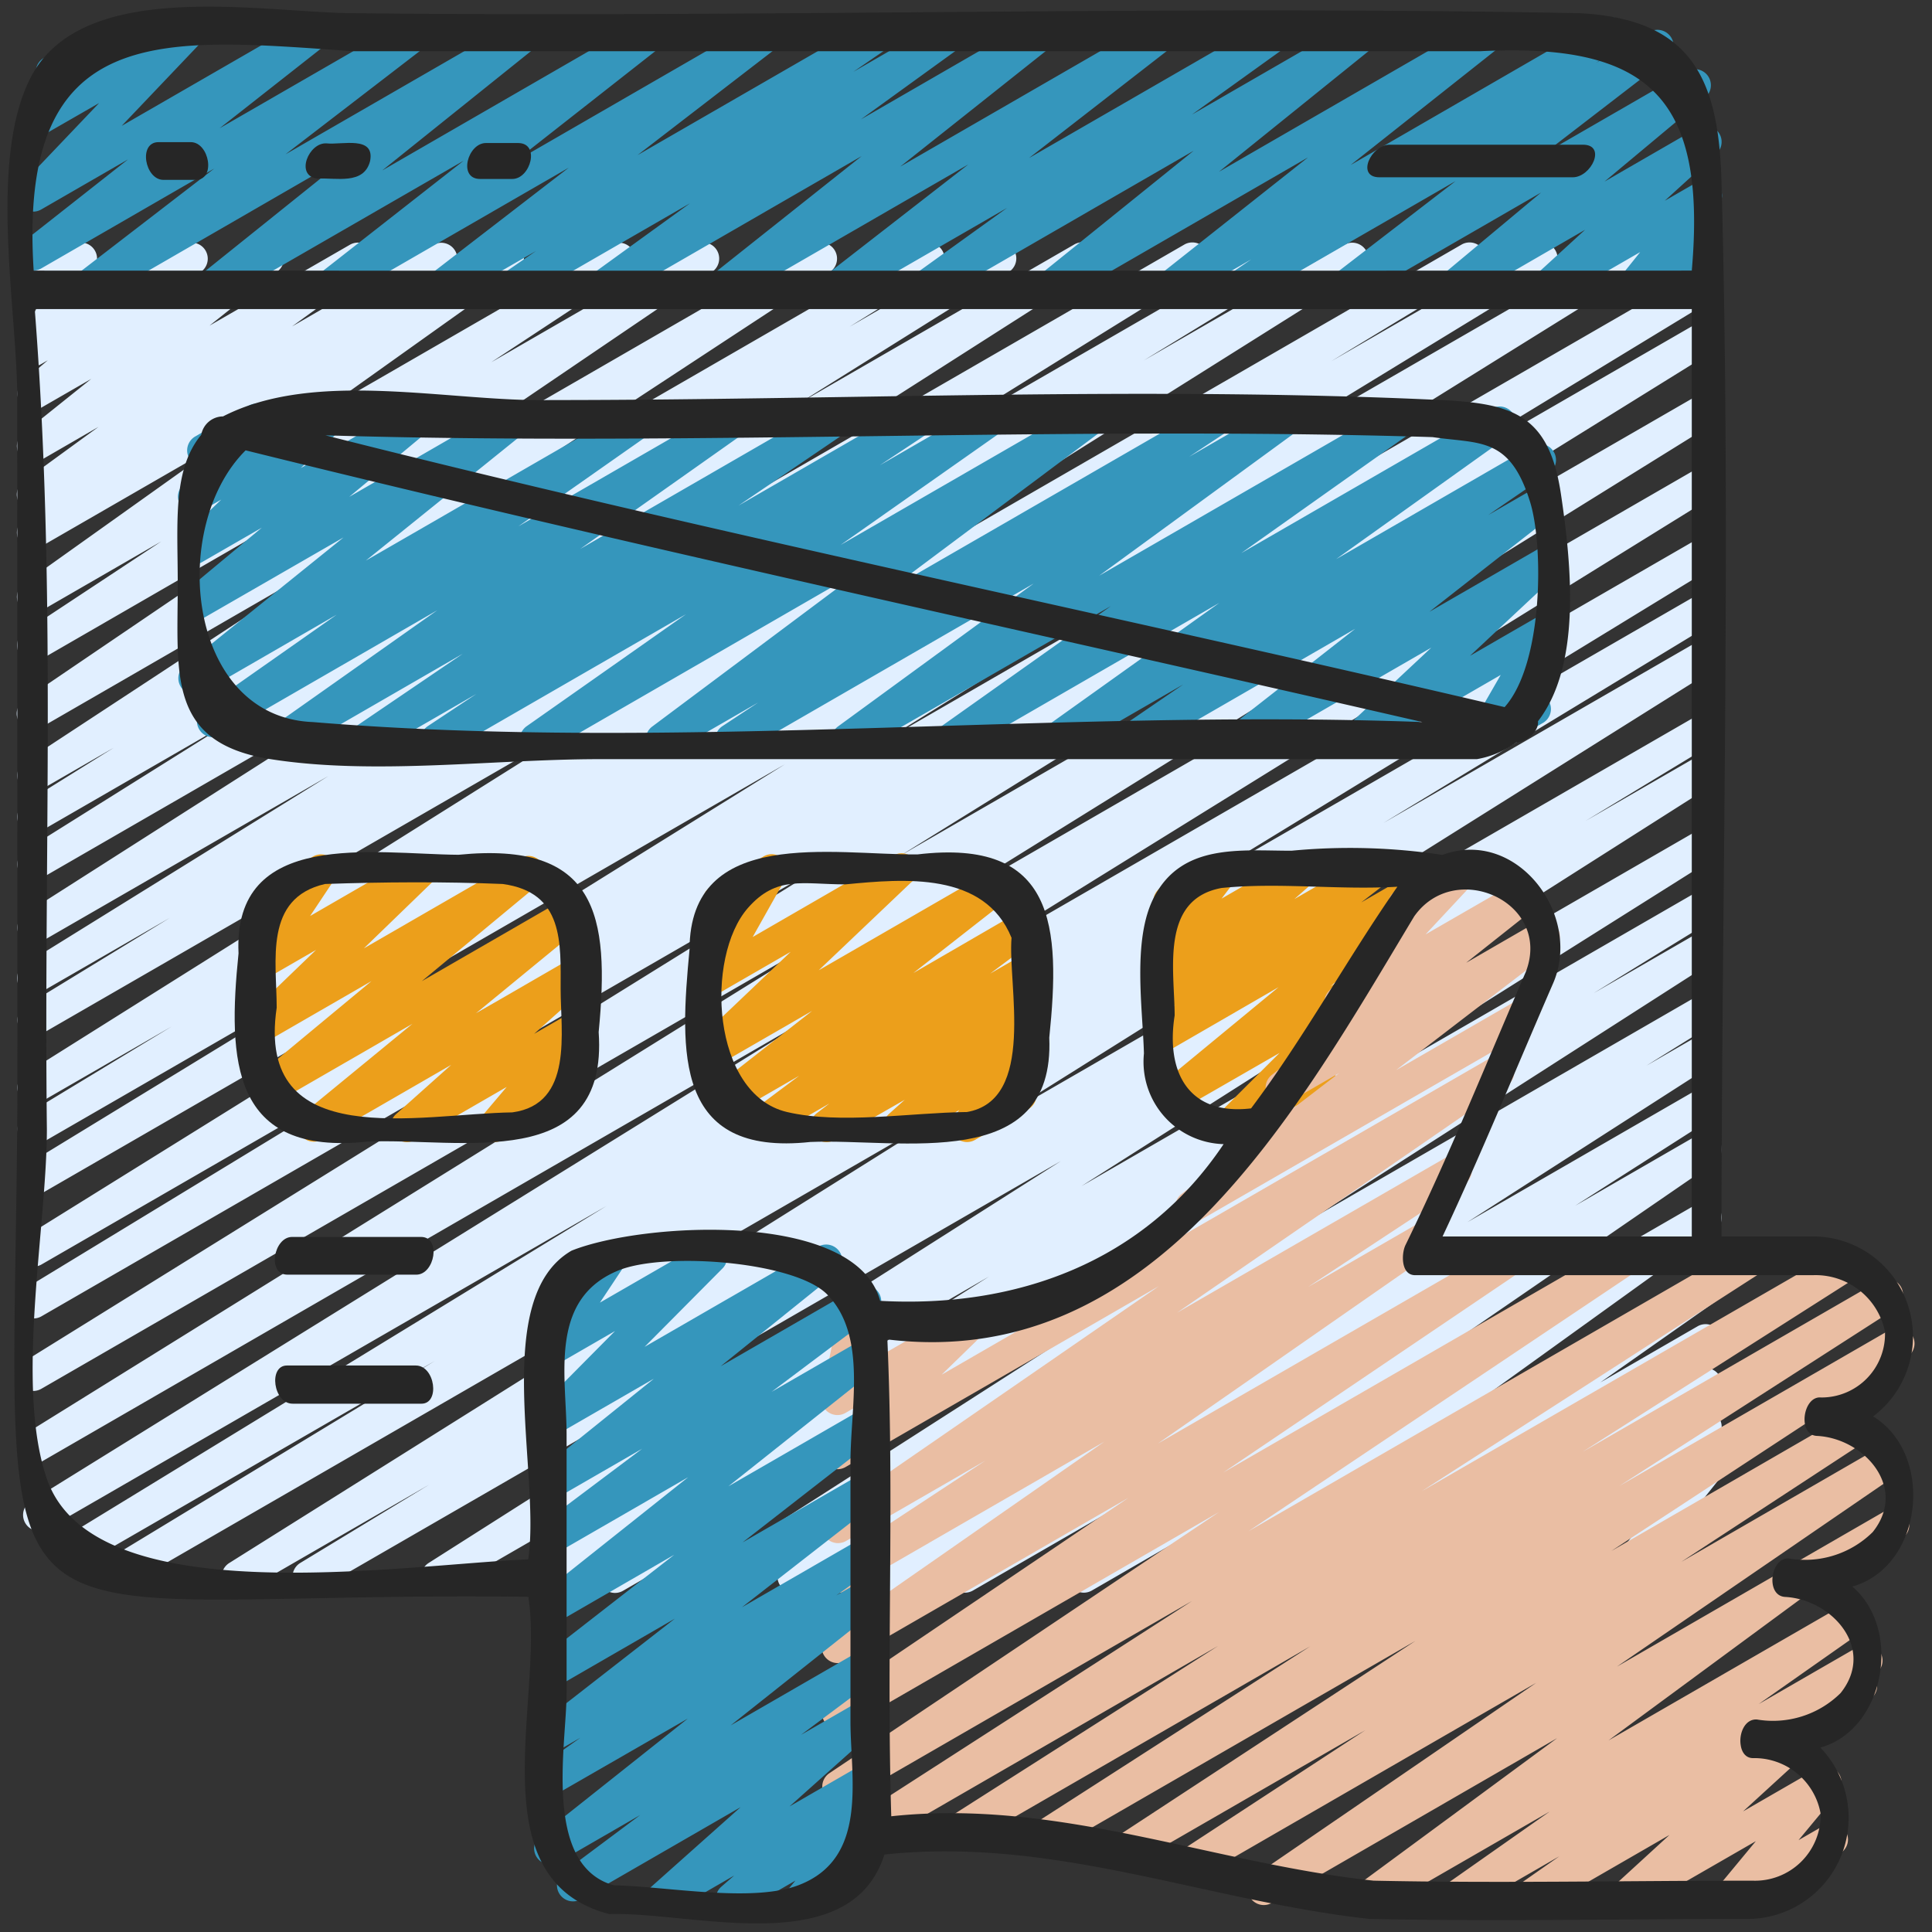
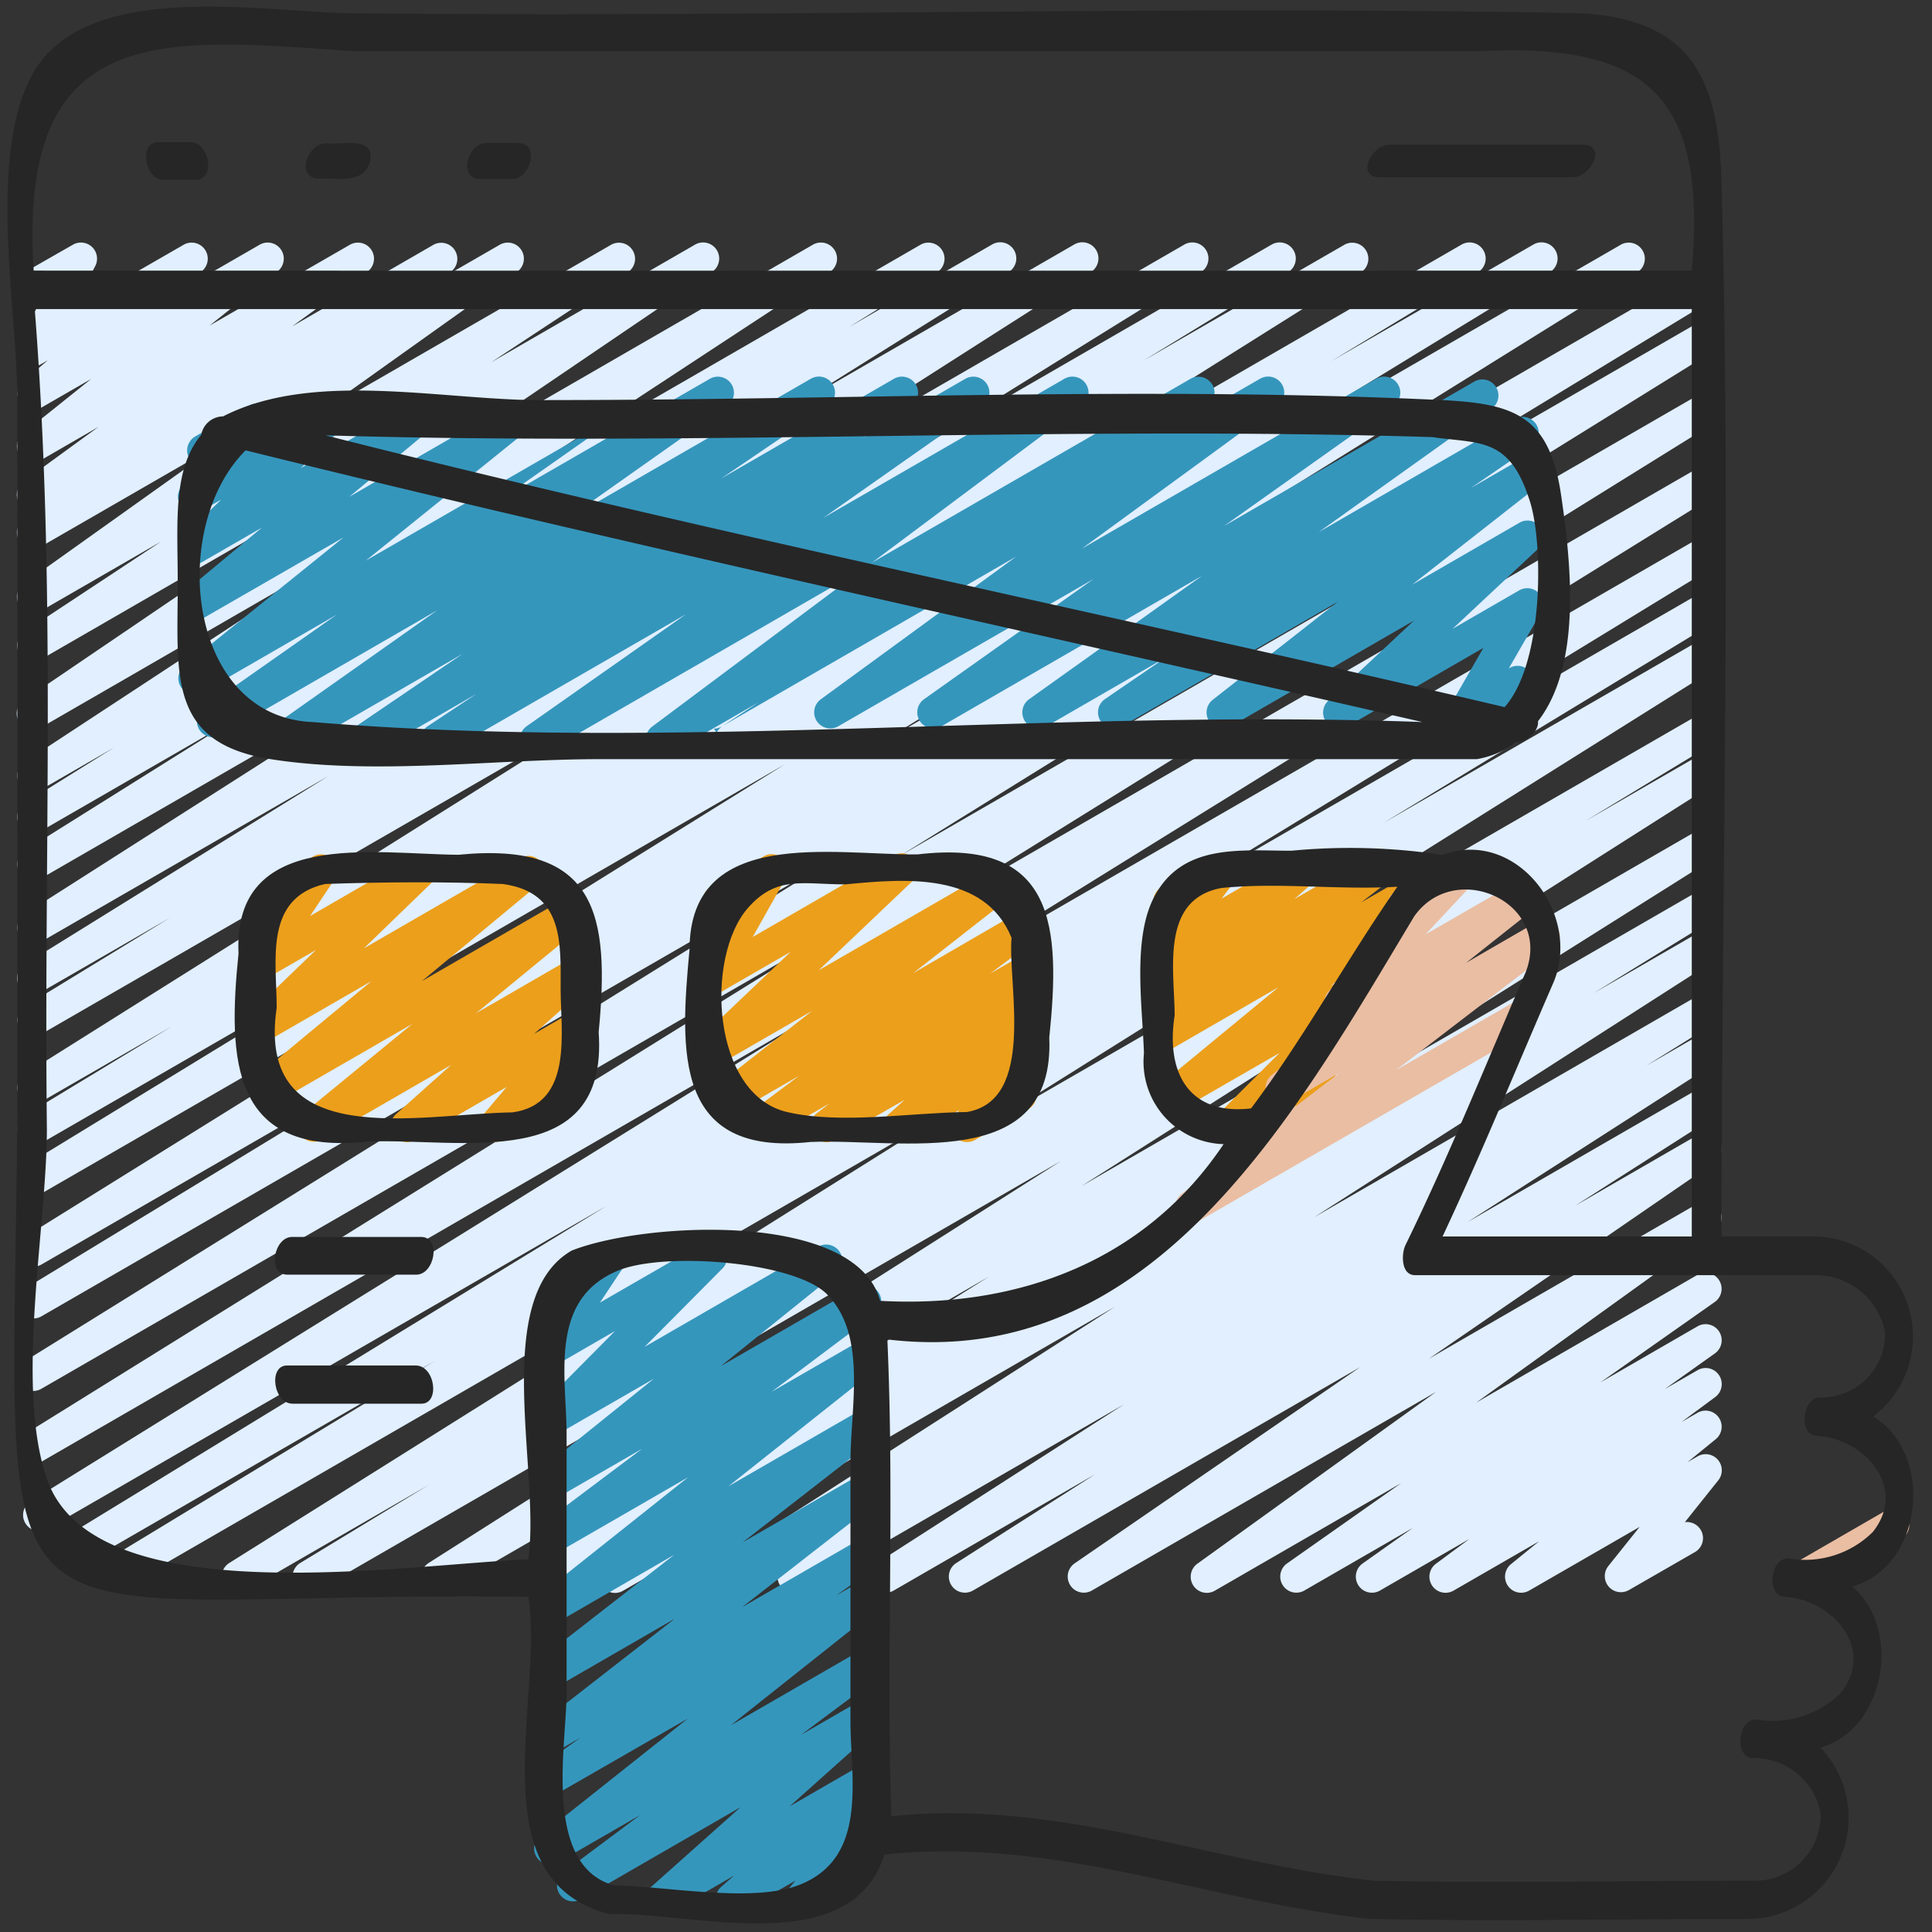
<svg xmlns="http://www.w3.org/2000/svg" id="icons" height="512" viewBox="0 0 60 60" width="512">
  <rect x="0" y="0" width="60" height="60" fill="#333333" stroke="none" />
  <path d="m19.1 49.47a.5.5 0 0 1 -.262-.926l3.762-2.312-5.5 3.168a.5.5 0 0 1 -.516-.855l14.13-8.9-16.894 9.755a.5.5 0 0 1 -.518-.854l19.646-12.489-23.115 13.343a.5.5 0 0 1 -.51-.86l4-2.43-5.693 3.29a.5.5 0 0 1 -.516-.856l22.6-14.185-25.968 14.996a.5.5 0 0 1 -.51-.86l10.269-6.23-11.159 6.442a.5.5 0 0 1 -.511-.859l17-10.395-17.361 10.024a.5.5 0 0 1 -.514-.858l24.522-15.2-24.203 13.981a.5.5 0 0 1 -.513-.858l25.434-15.794-24.921 14.385a.5.5 0 0 1 -.513-.858l25.274-15.686-24.762 14.296a.5.5 0 0 1 -.509-.86l14.629-8.9-14.12 8.151a.5.5 0 0 1 -.513-.857l23.613-14.684-23.101 13.337a.5.5 0 0 1 -.51-.859l12.341-7.538-11.831 6.83a.5.5 0 0 1 -.508-.86l4.564-2.767-4.056 2.341a.5.5 0 0 1 -.515-.856l18.459-11.6-17.945 10.356a.5.5 0 0 1 -.51-.859l4.508-2.755-4 2.308a.5.5 0 0 1 -.513-.858l9.439-5.855-8.924 5.148a.5.5 0 0 1 -.518-.854l13.485-8.6-12.968 7.486a.5.5 0 0 1 -.515-.856l6.526-4.088-6.011 3.47a.5.5 0 0 1 -.514-.857l2.767-1.725-2.254 1.3a.5.5 0 0 1 -.524-.85l9.858-6.47-9.334 5.389a.5.5 0 0 1 -.531-.847l9.471-6.43-8.941 5.162a.5.5 0 0 1 -.525-.85l4.259-2.812-3.734 2.156a.5.5 0 0 1 -.54-.84l6.237-4.444-5.7 3.288a.5.5 0 0 1 -.528-.848l.453-.3a.5.5 0 0 1 -.469-.872l2.334-1.7-1.788 1.034a.5.5 0 0 1 -.562-.823l2.123-1.7-1.562.9a.5.5 0 0 1 -.571-.81l.784-.668-.21.121a.5.5 0 0 1 -.6-.073.5.5 0 0 1 -.1-.592l.751-1.432a.5.5 0 0 1 -.25-.934l1.188-.679a.5.5 0 0 1 .693.666l-.692 1.316 3.441-1.982a.5.5 0 0 1 .574.813l-.779.665 2.563-1.478a.5.5 0 0 1 .563.823l-2.119 1.69 4.361-2.513a.5.5 0 0 1 .544.837l-2.341 1.7 4.394-2.537a.5.5 0 0 1 .528.847l-.359.242 1.888-1.089a.5.5 0 0 1 .54.84l-6.24 4.447 9.159-5.287a.5.5 0 0 1 .526.849l-4.251 2.801 6.334-3.656a.5.5 0 0 1 .531.846l-9.47 6.43 12.605-7.277a.5.5 0 0 1 .524.85l-9.867 6.476 12.687-7.326a.5.5 0 0 1 .514.856l-2.733 1.7 4.437-2.561a.5.5 0 0 1 .516.856l-6.55 4.1 8.591-4.959a.5.5 0 0 1 .518.854l-13.472 8.601 16.367-9.449a.5.5 0 0 1 .514.857l-9.46 5.873 11.658-6.73a.5.5 0 0 1 .511.859l-4.49 2.744 6.243-3.6a.5.5 0 0 1 .515.855l-18.454 11.6 21.575-12.459a.5.5 0 0 1 .509.86l-4.567 2.769 6.288-3.63a.5.5 0 0 1 .511.859l-12.355 7.546 14.56-8.4a.5.5 0 0 1 .513.857l-23.6 14.677 25.368-14.652a.5.5 0 0 1 .51.859l-14.65 8.913 14.233-8.217a.5.5 0 0 1 .513.858l-25.268 15.682 24.755-14.292a.5.5 0 0 1 .513.858l-25.441 15.8 24.928-14.395a.5.5 0 0 1 .513.857l-24.51 15.191 24-13.855a.5.5 0 0 1 .51.86l-16.992 10.387 16.479-9.513a.5.5 0 0 1 .509.86l-10.27 6.232 9.761-5.635a.5.5 0 0 1 .515.856l-22.609 14.19 22.094-12.756a.5.5 0 0 1 .509.86l-3.99 2.42 3.481-2.009a.5.5 0 0 1 .518.855l-19.652 12.494 19.134-11.046a.5.5 0 0 1 .516.856l-14.136 8.902 13.62-7.861a.5.5 0 0 1 .511.858l-3.741 2.3 3.23-1.865a.5.5 0 0 1 .519.854l-12.421 7.966 11.9-6.871a.5.5 0 0 1 .513.857l-2.1 1.309 1.592-.919a.5.5 0 0 1 .52.853l-7.671 4.926 7.148-4.125a.5.5 0 0 1 .519.854l-4.32 2.761 3.8-2.194a.5.5 0 0 1 .533.845l-8.875 6.1 8.342-4.815a.5.5 0 0 1 .542.839l-7.417 5.34 6.875-3.969a.5.5 0 0 1 .537.842l-3.556 2.5 3.019-1.743a.5.5 0 0 1 .539.841l-1.558 1.109 1.023-.59a.5.5 0 0 1 .548.834l-1.048.776.5-.288a.5.5 0 0 1 .565.82l-.877.714.312-.179a.5.5 0 0 1 .64.745l-1.038 1.3a.5.5 0 0 1 .315.928l-2.051 1.18a.5.5 0 0 1 -.641-.745l.973-1.216-3.436 1.981a.5.5 0 0 1 -.565-.82l.878-.714-2.659 1.534a.5.5 0 0 1 -.548-.834l1.044-.773-2.785 1.607a.5.5 0 0 1 -.539-.84l1.565-1.109-3.376 1.949a.5.5 0 0 1 -.537-.841l3.553-2.5-5.787 3.341a.5.5 0 0 1 -.542-.839l7.413-5.336-10.7 6.175a.5.5 0 0 1 -.533-.844l8.876-6.1-12.035 6.944a.5.5 0 0 1 -.52-.853l4.321-2.762-6.262 3.615a.5.5 0 0 1 -.52-.853l7.673-4.929-10.014 5.782a.5.5 0 0 1 -.514-.857l2.1-1.3-3.745 2.157a.5.5 0 0 1 -.52-.853l12.422-7.966-15.275 8.819a.5.5 0 0 1 -.254.07z" fill="#e1efff" />
-   <path d="m2.582 9.5a.5.5 0 0 1 -.3-.9l4.369-3.364-5.371 3.101a.5.5 0 0 1 -.559-.825l3.255-2.562-2.696 1.556a.5.5 0 0 1 -.612-.777l2.41-2.529-1.784 1.025a.5.5 0 0 1 -.611-.779l.722-.756a.489.489 0 0 1 -.225-.205.5.5 0 0 1 .182-.685l2.049-1.18a.5.5 0 0 1 .611.778l-.206.215 1.761-1.013a.5.5 0 0 1 .612.777l-2.41 2.532 5.737-3.309a.5.5 0 0 1 .559.825l-3.254 2.558 5.866-3.383a.5.5 0 0 1 .554.829l-4.375 3.364 7.269-4.193a.5.5 0 0 1 .562.822l-4.826 3.871 8.129-4.693a.5.5 0 0 1 .558.826l-4.6 3.611 7.687-4.437a.5.5 0 0 1 .555.828l-4.4 3.389 7.312-4.217a.5.5 0 0 1 .534.844l-1.146.787 2.829-1.631a.5.5 0 0 1 .543.838l-3.137 2.27 5.385-3.108a.5.5 0 0 1 .561.824l-4.723 3.75 7.925-4.574a.5.5 0 0 1 .556.827l-4.482 3.481 7.467-4.308a.5.5 0 0 1 .542.839l-2.949 2.119 5.128-2.958a.5.5 0 0 1 .563.822l-4.85 3.911 8.2-4.733a.5.5 0 0 1 .56.825l-4.674 3.7 7.83-4.525a.5.5 0 0 1 .533.845l-.746.51 1.668-.964a.5.5 0 0 1 .554.829l-3.842 2.958 4.447-2.566a.5.5 0 0 1 .57.816l-3.127 2.61 2.892-1.669a.5.5 0 0 1 .587.8l-1.61 1.466 1.028-.592a.5.5 0 0 1 .641.745l-.66.825.029-.017a.5.5 0 0 1 .5.866l-2.321 1.338a.5.5 0 0 1 -.641-.745l.661-.826-2.724 1.571a.5.5 0 0 1 -.587-.8l1.6-1.464-3.926 2.271a.5.5 0 0 1 -.571-.816l3.13-2.611-5.939 3.429a.5.5 0 0 1 -.555-.829l3.841-2.957-6.562 3.788a.5.5 0 0 1 -.533-.846l.746-.509-2.349 1.356a.5.5 0 0 1 -.561-.825l4.676-3.7-7.839 4.527a.5.5 0 0 1 -.563-.822l4.848-3.91-8.2 4.735a.5.5 0 0 1 -.542-.839l2.949-2.122-5.131 2.962a.5.5 0 0 1 -.557-.827l4.483-3.484-7.471 4.313a.5.5 0 0 1 -.561-.824l4.721-3.749-7.927 4.576a.5.5 0 0 1 -.543-.838l3.14-2.272-5.391 3.111a.5.5 0 0 1 -.533-.845l1.141-.785-2.827 1.632a.5.5 0 0 1 -.555-.828l4.4-3.392-7.316 4.222a.5.5 0 0 1 -.559-.828l4.61-3.61-7.7 4.44a.5.5 0 0 1 -.562-.823l4.826-3.872-8.136 4.7a.491.491 0 0 1 -.246.065z" fill="#3596bc" />
-   <path d="m22.708 23.47a.5.5 0 0 1 -.275-.917l1.115-.737-2.748 1.584a.5.5 0 0 1 -.549-.833l6.529-4.88-9.895 5.713a.5.5 0 0 1 -.537-.841l4.957-3.484-7.493 4.325a.5.5 0 0 1 -.527-.849l1.509-1-3.204 1.849a.5.5 0 0 1 -.531-.846l3.317-2.254-5.369 3.1a.5.5 0 0 1 -.538-.84l5.111-3.608-6.717 3.879a.5.5 0 0 1 -.537-.842l4.131-2.9-4.172 2.411a.5.5 0 0 1 -.563-.822l4.947-3.988-4.389 2.528a.5.5 0 0 1 -.57-.818l2.421-2.013-1.851 1.067a.5.5 0 0 1 -.6-.793l1.191-1.145-.595.342a.5.5 0 0 1 -.638-.748l.524-.645a.487.487 0 0 1 -.283-.227.5.5 0 0 1 .182-.682l1.661-.956a.5.5 0 0 1 .638.748l-.239.294 1.81-1.042a.5.5 0 0 1 .6.793l-1.19 1.144 3.353-1.937a.5.5 0 0 1 .571.817l-2.419 2.013 4.9-2.83a.5.5 0 0 1 .564.822l-4.948 3.988 8.338-4.81a.5.5 0 0 1 .537.841l-4.137 2.904 6.491-3.745a.5.5 0 0 1 .538.84l-5.11 3.608 7.705-4.448a.5.5 0 0 1 .531.846l-3.318 2.254 5.37-3.1a.5.5 0 0 1 .526.849l-1.509 1 3.2-1.849a.5.5 0 0 1 .537.841l-4.957 3.484 7.496-4.325a.5.5 0 0 1 .548.833l-6.529 4.88 9.9-5.713a.5.5 0 0 1 .525.849l-1.115.737 2.746-1.586a.5.5 0 0 1 .545.836l-6.084 4.443 9.145-5.279a.5.5 0 0 1 .539.84l-5.272 3.738 7.778-4.489a.5.5 0 0 1 .541.839l-5.373 3.837 6.086-3.515a.5.5 0 0 1 .532.845l-1.893 1.3 1.5-.866a.5.5 0 0 1 .558.826l-3.886 3.045 3.329-1.922a.5.5 0 0 1 .592.8l-2.66 2.489 2.068-1.193a.5.5 0 0 1 .6.079.5.5 0 0 1 .08.6l-1.007 1.747.041-.024a.5.5 0 0 1 .5.865l-1.655.955a.5.5 0 0 1 -.683-.682l1.01-1.753-4.222 2.439a.5.5 0 0 1 -.592-.8l2.659-2.488-5.693 3.288a.5.5 0 0 1 -.559-.826l3.888-3.046-6.707 3.872a.5.5 0 0 1 -.532-.845l1.9-1.3-3.716 2.145a.5.5 0 0 1 -.541-.839l5.376-3.838-8.1 4.677a.5.5 0 0 1 -.539-.84l5.27-3.737-7.934 4.577a.5.5 0 0 1 -.544-.836l6.08-4.441-9.142 5.277a.5.5 0 0 1 -.25.07z" fill="#3596bc" />
+   <path d="m22.708 23.47a.5.5 0 0 1 -.275-.917l1.115-.737-2.748 1.584a.5.5 0 0 1 -.549-.833l6.529-4.88-9.895 5.713a.5.5 0 0 1 -.537-.841l4.957-3.484-7.493 4.325a.5.5 0 0 1 -.527-.849l1.509-1-3.204 1.849a.5.5 0 0 1 -.531-.846l3.317-2.254-5.369 3.1a.5.5 0 0 1 -.538-.84l5.111-3.608-6.717 3.879a.5.5 0 0 1 -.537-.842l4.131-2.9-4.172 2.411a.5.5 0 0 1 -.563-.822l4.947-3.988-4.389 2.528a.5.5 0 0 1 -.57-.818l2.421-2.013-1.851 1.067a.5.5 0 0 1 -.6-.793l1.191-1.145-.595.342a.5.5 0 0 1 -.638-.748l.524-.645a.487.487 0 0 1 -.283-.227.5.5 0 0 1 .182-.682l1.661-.956a.5.5 0 0 1 .638.748l-.239.294 1.81-1.042a.5.5 0 0 1 .6.793l-1.19 1.144 3.353-1.937a.5.5 0 0 1 .571.817l-2.419 2.013 4.9-2.83a.5.5 0 0 1 .564.822l-4.948 3.988 8.338-4.81l-4.137 2.904 6.491-3.745a.5.5 0 0 1 .538.84l-5.11 3.608 7.705-4.448a.5.5 0 0 1 .531.846l-3.318 2.254 5.37-3.1a.5.5 0 0 1 .526.849l-1.509 1 3.2-1.849a.5.5 0 0 1 .537.841l-4.957 3.484 7.496-4.325a.5.5 0 0 1 .548.833l-6.529 4.88 9.9-5.713a.5.5 0 0 1 .525.849l-1.115.737 2.746-1.586a.5.5 0 0 1 .545.836l-6.084 4.443 9.145-5.279a.5.5 0 0 1 .539.84l-5.272 3.738 7.778-4.489a.5.5 0 0 1 .541.839l-5.373 3.837 6.086-3.515a.5.5 0 0 1 .532.845l-1.893 1.3 1.5-.866a.5.5 0 0 1 .558.826l-3.886 3.045 3.329-1.922a.5.5 0 0 1 .592.8l-2.66 2.489 2.068-1.193a.5.5 0 0 1 .6.079.5.5 0 0 1 .08.6l-1.007 1.747.041-.024a.5.5 0 0 1 .5.865l-1.655.955a.5.5 0 0 1 -.683-.682l1.01-1.753-4.222 2.439a.5.5 0 0 1 -.592-.8l2.659-2.488-5.693 3.288a.5.5 0 0 1 -.559-.826l3.888-3.046-6.707 3.872a.5.5 0 0 1 -.532-.845l1.9-1.3-3.716 2.145a.5.5 0 0 1 -.541-.839l5.376-3.838-8.1 4.677a.5.5 0 0 1 -.539-.84l5.27-3.737-7.934 4.577a.5.5 0 0 1 -.544-.836l6.08-4.441-9.142 5.277a.5.5 0 0 1 -.25.07z" fill="#3596bc" />
  <path d="m12.637 35.47a.5.5 0 0 1 -.337-.87l1.713-1.53-4.012 2.316a.5.5 0 0 1 -.568-.82l3.375-2.77-4.331 2.5a.5.5 0 0 1 -.569-.817l3.63-3.011-3.258 1.881a.5.5 0 0 1 -.6-.792l2.135-2.057-1.535.886a.5.5 0 0 1 -.666-.71l.793-1.192a.5.5 0 0 1 -.342-.923l1.657-.961a.5.5 0 0 1 .666.71l-.757 1.137 3.2-1.849a.5.5 0 0 1 .6.792l-2.131 2.062 4.861-2.806a.5.5 0 0 1 .569.817l-3.63 3.008 4.489-2.592a.5.5 0 0 1 .567.819l-3.38 2.775 2.941-1.7a.5.5 0 0 1 .583.806l-1.712 1.528 1.129-.651a.5.5 0 0 1 .632.756l-.749.888.047-.028a.5.5 0 1 1 .5.865l-2.531 1.463a.5.5 0 0 1 -.632-.756l.752-.888-2.849 1.644a.49.49 0 0 1 -.25.07z" fill="#ec9f1b" />
  <path d="m25.673 35.47a.5.5 0 0 1 -.306-.9l.39-.3-1.887 1.092a.5.5 0 0 1 -.549-.833l1.5-1.122-2.131 1.23a.5.5 0 0 1 -.557-.826l3.09-2.418-2.947 1.7a.5.5 0 0 1 -.594-.8l2.874-2.734-2.28 1.316a.5.5 0 0 1 -.684-.68l1.032-1.815-.063.035a.5.5 0 0 1 -.5-.865l1.657-.956a.5.5 0 0 1 .684.679l-1.027 1.827 4.325-2.5a.5.5 0 0 1 .6.8l-2.874 2.733 5.474-3.16a.5.5 0 0 1 .557.826l-3.093 2.42 3.336-1.934a.5.5 0 0 1 .549.833l-1.5 1.119.974-.561a.5.5 0 0 1 .555.828l-.458.353a.5.5 0 0 1 .487.849l-.518.466a.5.5 0 0 1 .568.785l-.491.589a.49.49 0 0 1 .253.217.5.5 0 0 1 -.182.682l-1.655.955a.5.5 0 0 1 -.634-.753l.147-.175-1.613.93a.5.5 0 0 1 -.584-.8l.5-.448-2.175 1.246a.493.493 0 0 1 -.25.07z" fill="#ec9f1b" />
  <path d="m38.172 35.47a.5.5 0 0 1 -.354-.854l1.919-1.916-3.137 1.805a.5.5 0 0 1 -.568-.818l3.675-3.03-3.427 1.982a.5.5 0 0 1 -.555-.828l.776-.6-.221.127a.5.5 0 0 1 -.579-.809l.593-.518-.014.007a.5.5 0 0 1 -.647-.736l.608-.8a.5.5 0 0 1 -.174-.926l1.659-.957a.5.5 0 0 1 .647.735l-.436.573 2.271-1.31a.5.5 0 0 1 .579.808l-.59.517 2.3-1.325a.5.5 0 0 1 .556.828l-.778.6 2.155-1.244a.5.5 0 0 1 .568.819l-3.675 3.028 1.207-.7a.5.5 0 0 1 .6.786l-2.13 2.138a.5.5 0 0 1 .229.932l-2.8 1.618a.49.49 0 0 1 -.257.068z" fill="#ec9f1b" />
-   <path d="m55 54.47a.5.5 0 0 1 -.25-.933l2.814-1.624a.5.5 0 0 1 .5.865l-2.817 1.622a.5.5 0 0 1 -.247.07z" fill="#eabea3" />
  <path d="m56 49.47a.5.5 0 0 1 -.25-.933l2.814-1.624a.5.5 0 0 1 .5.865l-2.817 1.622a.5.5 0 0 1 -.247.07z" fill="#eabea3" />
-   <path d="m45.138 59.47a.5.5 0 0 1 -.287-.909l3.273-2.3-5.443 3.139a.5.5 0 0 1 -.547-.835l6.224-4.585-8.866 5.12a.5.5 0 0 1 -.532-.845l8.748-5.994-10.527 6.078a.5.5 0 0 1 -.524-.851l5.743-3.755-7.118 4.107a.5.5 0 0 1 -.524-.851l9.2-6.03-11.318 6.532a.5.5 0 0 1 -.521-.853l8.57-5.509-10.873 6.277a.5.5 0 0 1 -.518-.854l8.531-5.436-10.929 6.312a.5.5 0 0 1 -.52-.853l10.642-6.856-10.741 6.2a.5.5 0 0 1 -.528-.848l12.103-8.111-11.584 6.687a.5.5 0 0 1 -.53-.846l9.3-6.284-8.769 5.062a.5.5 0 0 1 -.537-.843l8.558-5.962-8.025 4.633a.5.5 0 0 1 -.525-.85l4.856-3.195-4.334 2.5a.5.5 0 0 1 -.534-.843l10.257-7.076-9.727 5.616a.5.5 0 0 1 -.6-.791l1.378-1.34-.782.451a.5.5 0 0 1 -.74-.533l.319-1.558a.5.5 0 0 1 -.083-.9l.5-.288a.5.5 0 0 1 .74.533l-.272 1.328 3.3-1.9a.5.5 0 0 1 .6.791l-1.378 1.34 17.04-9.837a.5.5 0 0 1 .535.843l-10.265 7.07 8.4-4.848a.5.5 0 0 1 .525.851l-4.86 3.2 3.364-1.942a.5.5 0 0 1 .537.843l-8.56 5.958 10.8-6.232a.5.5 0 0 1 .53.846l-9.3 6.287 12.353-7.131a.5.5 0 0 1 .528.847l-12.1 8.108 15.509-8.955a.5.5 0 0 1 .521.852l-10.647 6.859 12.994-7.5a.5.5 0 0 1 .519.854l-8.519 5.425 9.2-5.308a.5.5 0 0 1 .52.854l-8.581 5.515 8.423-4.862a.5.5 0 0 1 .524.851l-9.192 6.027 7.384-4.267a.5.5 0 0 1 .523.851l-5.737 3.755 6.221-3.592a.5.5 0 0 1 .532.845l-8.751 6 5.418-3.128a.5.5 0 0 1 .547.835l-6.224 4.584 7.4-4.27a.5.5 0 0 1 .537.842l-3.275 2.3 3.1-1.788a.5.5 0 0 1 .537.842l-2.577 1.808a.5.5 0 0 1 .22.856l-1.764 1.614 2.308-1.331a.5.5 0 0 1 .634.752l-1.219 1.472.788-.454a.5.5 0 0 1 .5.866l-3.2 1.844a.5.5 0 0 1 -.634-.752l1.219-1.472-3.856 2.221a.5.5 0 0 1 -.588-.8l1.762-1.614-4.184 2.414a.5.5 0 0 1 -.537-.841l1.3-.91-3.038 1.751a.493.493 0 0 1 -.25.07z" fill="#eabea3" />
  <path d="m37 37.975a.5.5 0 0 1 -.3-.9l4.887-3.75-1.533.885a.5.5 0 0 1 -.56-.825l2.247-1.774a.5.5 0 0 1 -.479-.828l2.1-2.254a.488.488 0 0 1 -.187-.185.5.5 0 0 1 .182-.683l1.829-1.056a.5.5 0 0 1 .616.774l-1.53 1.64 2.828-1.63a.5.5 0 0 1 .559.825l-2.127 1.686 2.158-1.247a.5.5 0 0 1 .555.83l-4.887 3.75 3.648-2.106a.5.5 0 0 1 .5.865l-10.252 5.915a.493.493 0 0 1 -.254.068z" fill="#eabea3" />
  <path d="m22.73 59.47a.5.5 0 0 1 -.329-.876l.4-.348-2 1.156a.5.5 0 0 1 -.583-.8l2.782-2.479-4.957 2.861a.5.5 0 0 1 -.549-.833l2.387-1.783-2.549 1.472a.5.5 0 0 1 -.56-.824l4.59-3.645-4.082 2.348a.5.5 0 0 1 -.54-.84l1.285-.913-.745.43a.5.5 0 0 1 -.557-.828l4.236-3.3-3.679 2.125a.5.5 0 0 1 -.556-.828l4.216-3.281-3.66 2.116a.5.5 0 0 1 -.561-.824l4.653-3.7-4.092 2.361a.5.5 0 0 1 -.55-.832l3.214-2.414-2.664 1.538a.5.5 0 0 1 -.563-.822l3.592-2.892-3.029 1.748a.5.5 0 0 1 -.6-.785l2.42-2.442-1.82 1.051a.5.5 0 0 1 -.666-.709l.8-1.2a.5.5 0 0 1 -.345-.923l1.657-.956a.493.493 0 0 1 .614.09.5.5 0 0 1 .052.619l-.761 1.146 3.214-1.854a.5.5 0 0 1 .6.785l-2.425 2.442 5.388-3.11a.5.5 0 0 1 .564.822l-3.591 2.891 4.243-2.449a.5.5 0 0 1 .55.832l-3.211 2.411 2.753-1.589a.5.5 0 0 1 .561.824l-4.656 3.7 4.095-2.363a.5.5 0 0 1 .556.827l-4.21 3.277 3.658-2.111a.5.5 0 0 1 .557.827l-4.236 3.3 3.679-2.124a.5.5 0 0 1 .54.84l-1.292.918.752-.434a.5.5 0 0 1 .56.824l-4.588 3.643 4.028-2.325a.5.5 0 0 1 .549.833l-2.39 1.785 1.841-1.062a.5.5 0 0 1 .583.8l-2.783 2.486 2.2-1.27a.5.5 0 0 1 .579.809l-.46.4a.5.5 0 0 1 .512.807l-.474.555a.5.5 0 0 1 .131.918l-1.874 1.081a.5.5 0 0 1 -.631-.756l.2-.241-1.728 1a.493.493 0 0 1 -.245.067z" fill="#3596bc" />
  <g fill="#262626">
    <path d="m.54 34.256c-.117 18.308-1.817 15.114 15.868 15.334.495 3.169-1.617 8.79 2.518 9.854 2.575-.084 7.483 1.466 8.54-1.849 5.252-.565 9.95 1.432 15.068 2 3.917.082 7.845 0 11.764 0a3.144 3.144 0 0 0 2.235-5.323c2-.555 2.559-3.666.991-5 2.2-.618 2.57-4.1.649-5.285a3.108 3.108 0 0 0 -1.758-5.587h-2.953c.01-10.915.3-21.869 0-32.777-.09-3.162-.918-5.035-4.414-5.213-12.656-.252-25.348.14-38.016 0-2.832 0-8.498-1.152-10.096 2.029-1.3 2.588-.4 7.223-.4 9.932zm24.26 24.29c-1.454.553-4.09.035-5.735.005-2.225-.618-1.469-4.4-1.469-5.965v-8.032c0-1.8-.573-4.209 1.612-5.1 1.442-.588 5.488-.276 6.484.75 1.244 1.28.72 3.478.72 5.21v8.032c-.004 1.754.58 4.264-1.612 5.1zm33.74-17.19a1.973 1.973 0 0 1 -1.984 2.044c-.569-.059-.745 1.181-.118 1.194 1.455.078 2.824 1.61 1.72 2.987a2.987 2.987 0 0 1 -2.6.819c-.571-.052-.744 1.158-.118 1.194 1.455.078 2.824 1.61 1.72 2.987a2.987 2.987 0 0 1 -2.6.819c-.376-.02-.561.441-.5.8.032.219.154.4.382.4a2.09 2.09 0 0 1 2.1 1.73 2.04 2.04 0 0 1 -2.12 2.076c-3.919 0-7.848.083-11.765 0-5.054-.547-9.794-2.556-14.978-2-.154-5.077.1-9.789-.121-14.809 8.284 1 12.7-7.051 16.362-13.139 1.27-1.8 4.288-.433 3.467 1.721-1.228 2.837-2.381 5.707-3.738 8.487-.129.262-.15.936.3.936h12.351a2.2 2.2 0 0 1 2.24 1.754zm-20.6-13.779c1.8-.181 3.617.069 5.457-.039-1.538 2.2-2.88 4.669-4.544 6.884-1.878.223-2.661-1.047-2.373-2.886-.002-1.39-.462-3.609 1.458-3.959zm6.86 10.823c1.21-2.576 2.286-5.222 3.418-7.827.96-2.138-1.112-4.88-3.422-4.023a19.137 19.137 0 0 0 -4.687-.13c-1.592 0-3.4-.236-4.272 1.447-.678 1.311-.35 3.437-.311 4.849a2.558 2.558 0 0 0 2.474 2.816c-2.46 3.674-6.438 5.1-10.666 4.867-.753-2.818-7.362-2.449-9.583-1.559-2.54 1.471-.946 6.938-1.347 9.587-4.005.173-13.5 1.707-14.948-2.5-.995-2.886 0-7.842 0-10.857-.1-8.633.3-16.763-.377-25.471h51.461v28.801zm-33.83-36.81h35.012c5.2-.258 7.031 1.4 6.558 6.814q-25.746.006-51.494 0c-.5-7.795 4-7.223 9.924-6.814z" />
    <path d="m48.48 15.369c-.363-2.47-1.469-2.838-3.723-2.945-9.172-.434-18.467 0-27.649 0-3.14.067-7.284-.979-10.182.508a.692.692 0 0 0 -.676.571c-.9 1.085-.73 2.744-.73 4.61 0 2.835-.332 4.955 2.882 5.463s6.96 0 10.217 0h27.248a2.921 2.921 0 0 0 1.221-.519c.364-.02.712-.381.675-.657 1.358-1.754 1.037-4.872.717-7.031zm-38.768 7.055c-3.911-.155-4.48-6.057-2.084-8.438 12.153 3.01 24.344 5.63 36.544 8.438-11.398-.424-23.11.936-34.46 0zm37.015-.464c-12.2-2.869-24.464-5.363-36.619-8.44 11.427.342 22.978-.3 34.382.055 1.465.216 2.4-.027 3.03 2.019.412 1.325.421 5.006-.793 6.366z" />
    <path d="m14.238 26.546c-2.626-.021-7.015-.826-6.83 3.062-.34 3.326-.223 6.3 4.011 5.845 2.879-.122 7.484 1.007 7.173-3.4.355-3.653-.062-5.935-4.354-5.507zm1.672 8c-2.884.041-7.989 1.286-7.317-3.253 0-1.442-.406-3.4 1.5-3.84 1.793-.063 3.715-.075 5.518 0 1.908.257 1.8 1.846 1.8 3.253-.004 1.328.41 3.584-1.501 3.84z" />
    <path d="m28.489 26.535c-2.609.02-7.068-.885-7.075 2.954-.3 3.175-.483 6.435 3.753 5.976 2.806-.119 7.6.993 7.419-3.239.356-3.447.199-6.204-4.097-5.691zm1.523 8c-1.746.022-3.905.387-5.57 0-2.348-.551-2.55-4.817-1.213-6.339.892-1.015 1.7-.731 3.025-.731 1.829-.176 4.32-.4 5.16 1.659-.122 1.455.78 5.056-1.402 5.414z" />
    <path d="m5.076 5.586h1c.64 0 .423-1.172-.152-1.172h-1c-.64 0-.424 1.172.152 1.172z" />
    <path d="m9.856 5.547c.577-.035 1.443.205 1.637-.543.158-.8-.869-.5-1.349-.551-.554-.041-.993 1.008-.288 1.094z" />
    <path d="m14.91 5.558h1c.565 0 .877-1.116.18-1.116h-1c-.565 0-.877 1.116-.18 1.116z" />
    <path d="m42.842 5.506h6c.577 0 1.061-1.012.316-1.012h-6c-.577 0-1.058 1.012-.316 1.012z" />
    <path d="m13.072 38.414h-4c-.573 0-.786 1.172-.144 1.172h4c.572 0 .786-1.172.144-1.172z" />
    <path d="m12.911 42.407h-4c-.583 0-.425 1.186.178 1.186h4c.583 0 .425-1.186-.178-1.186z" />
  </g>
</svg>